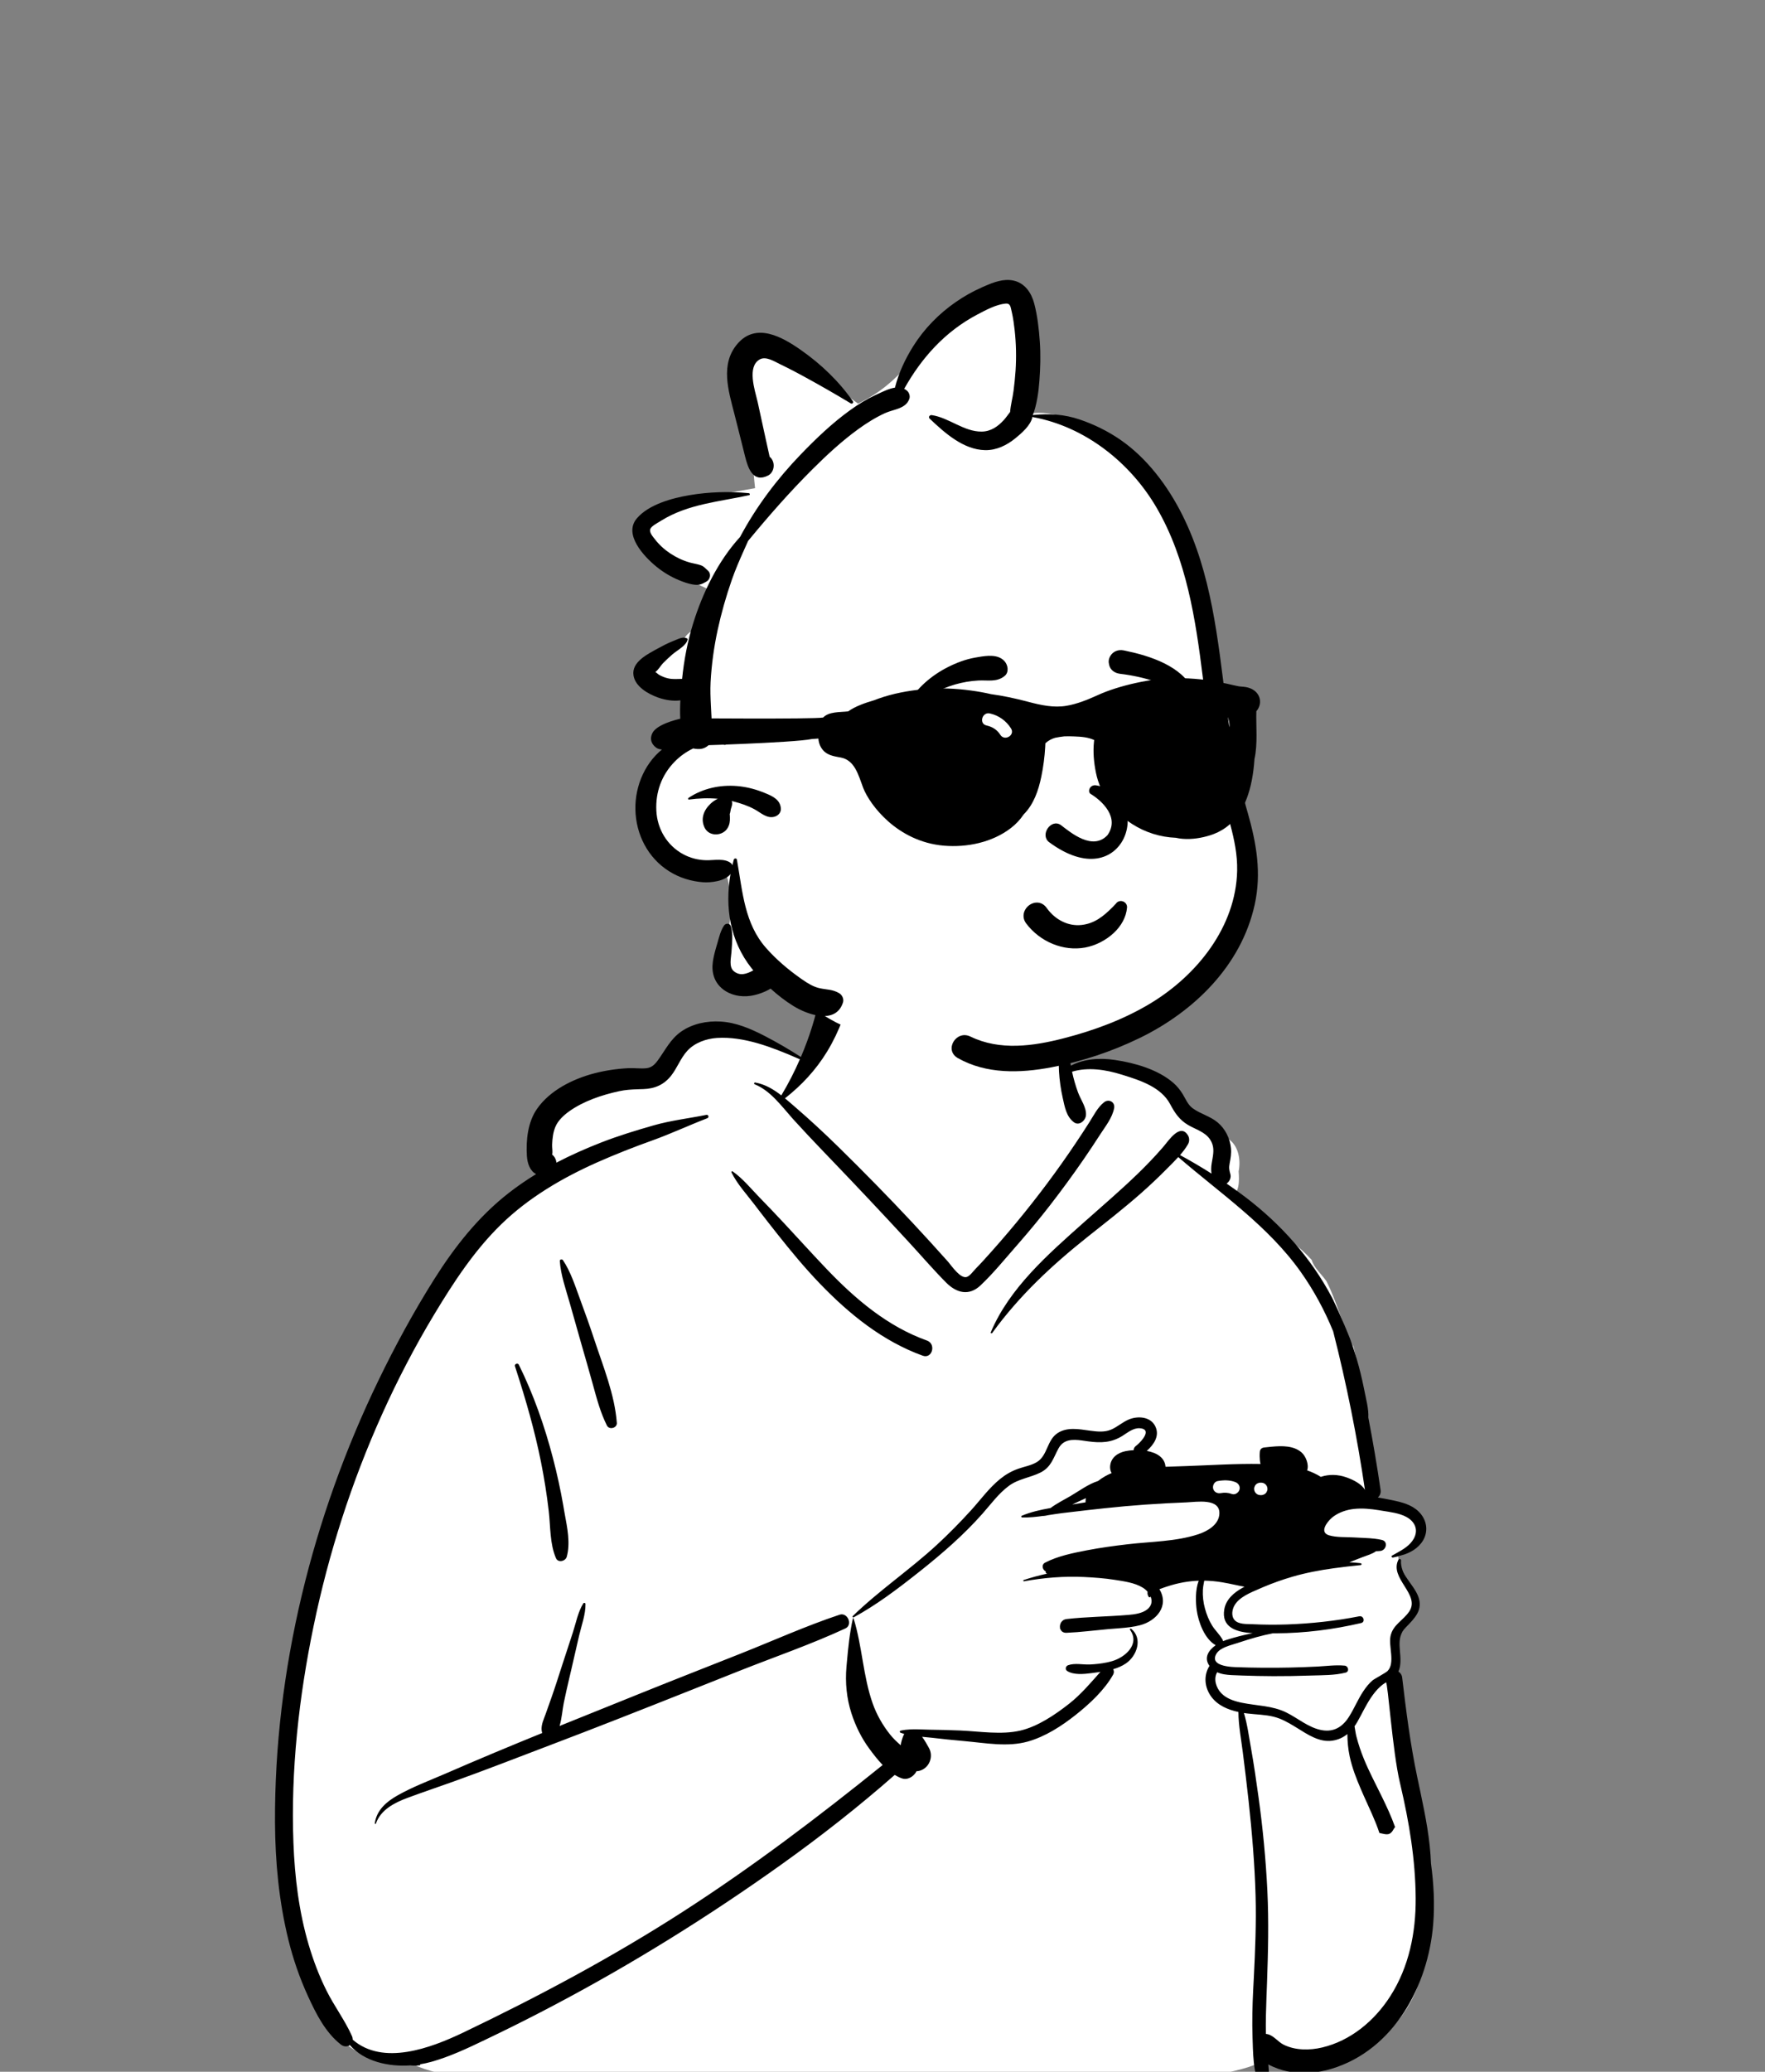
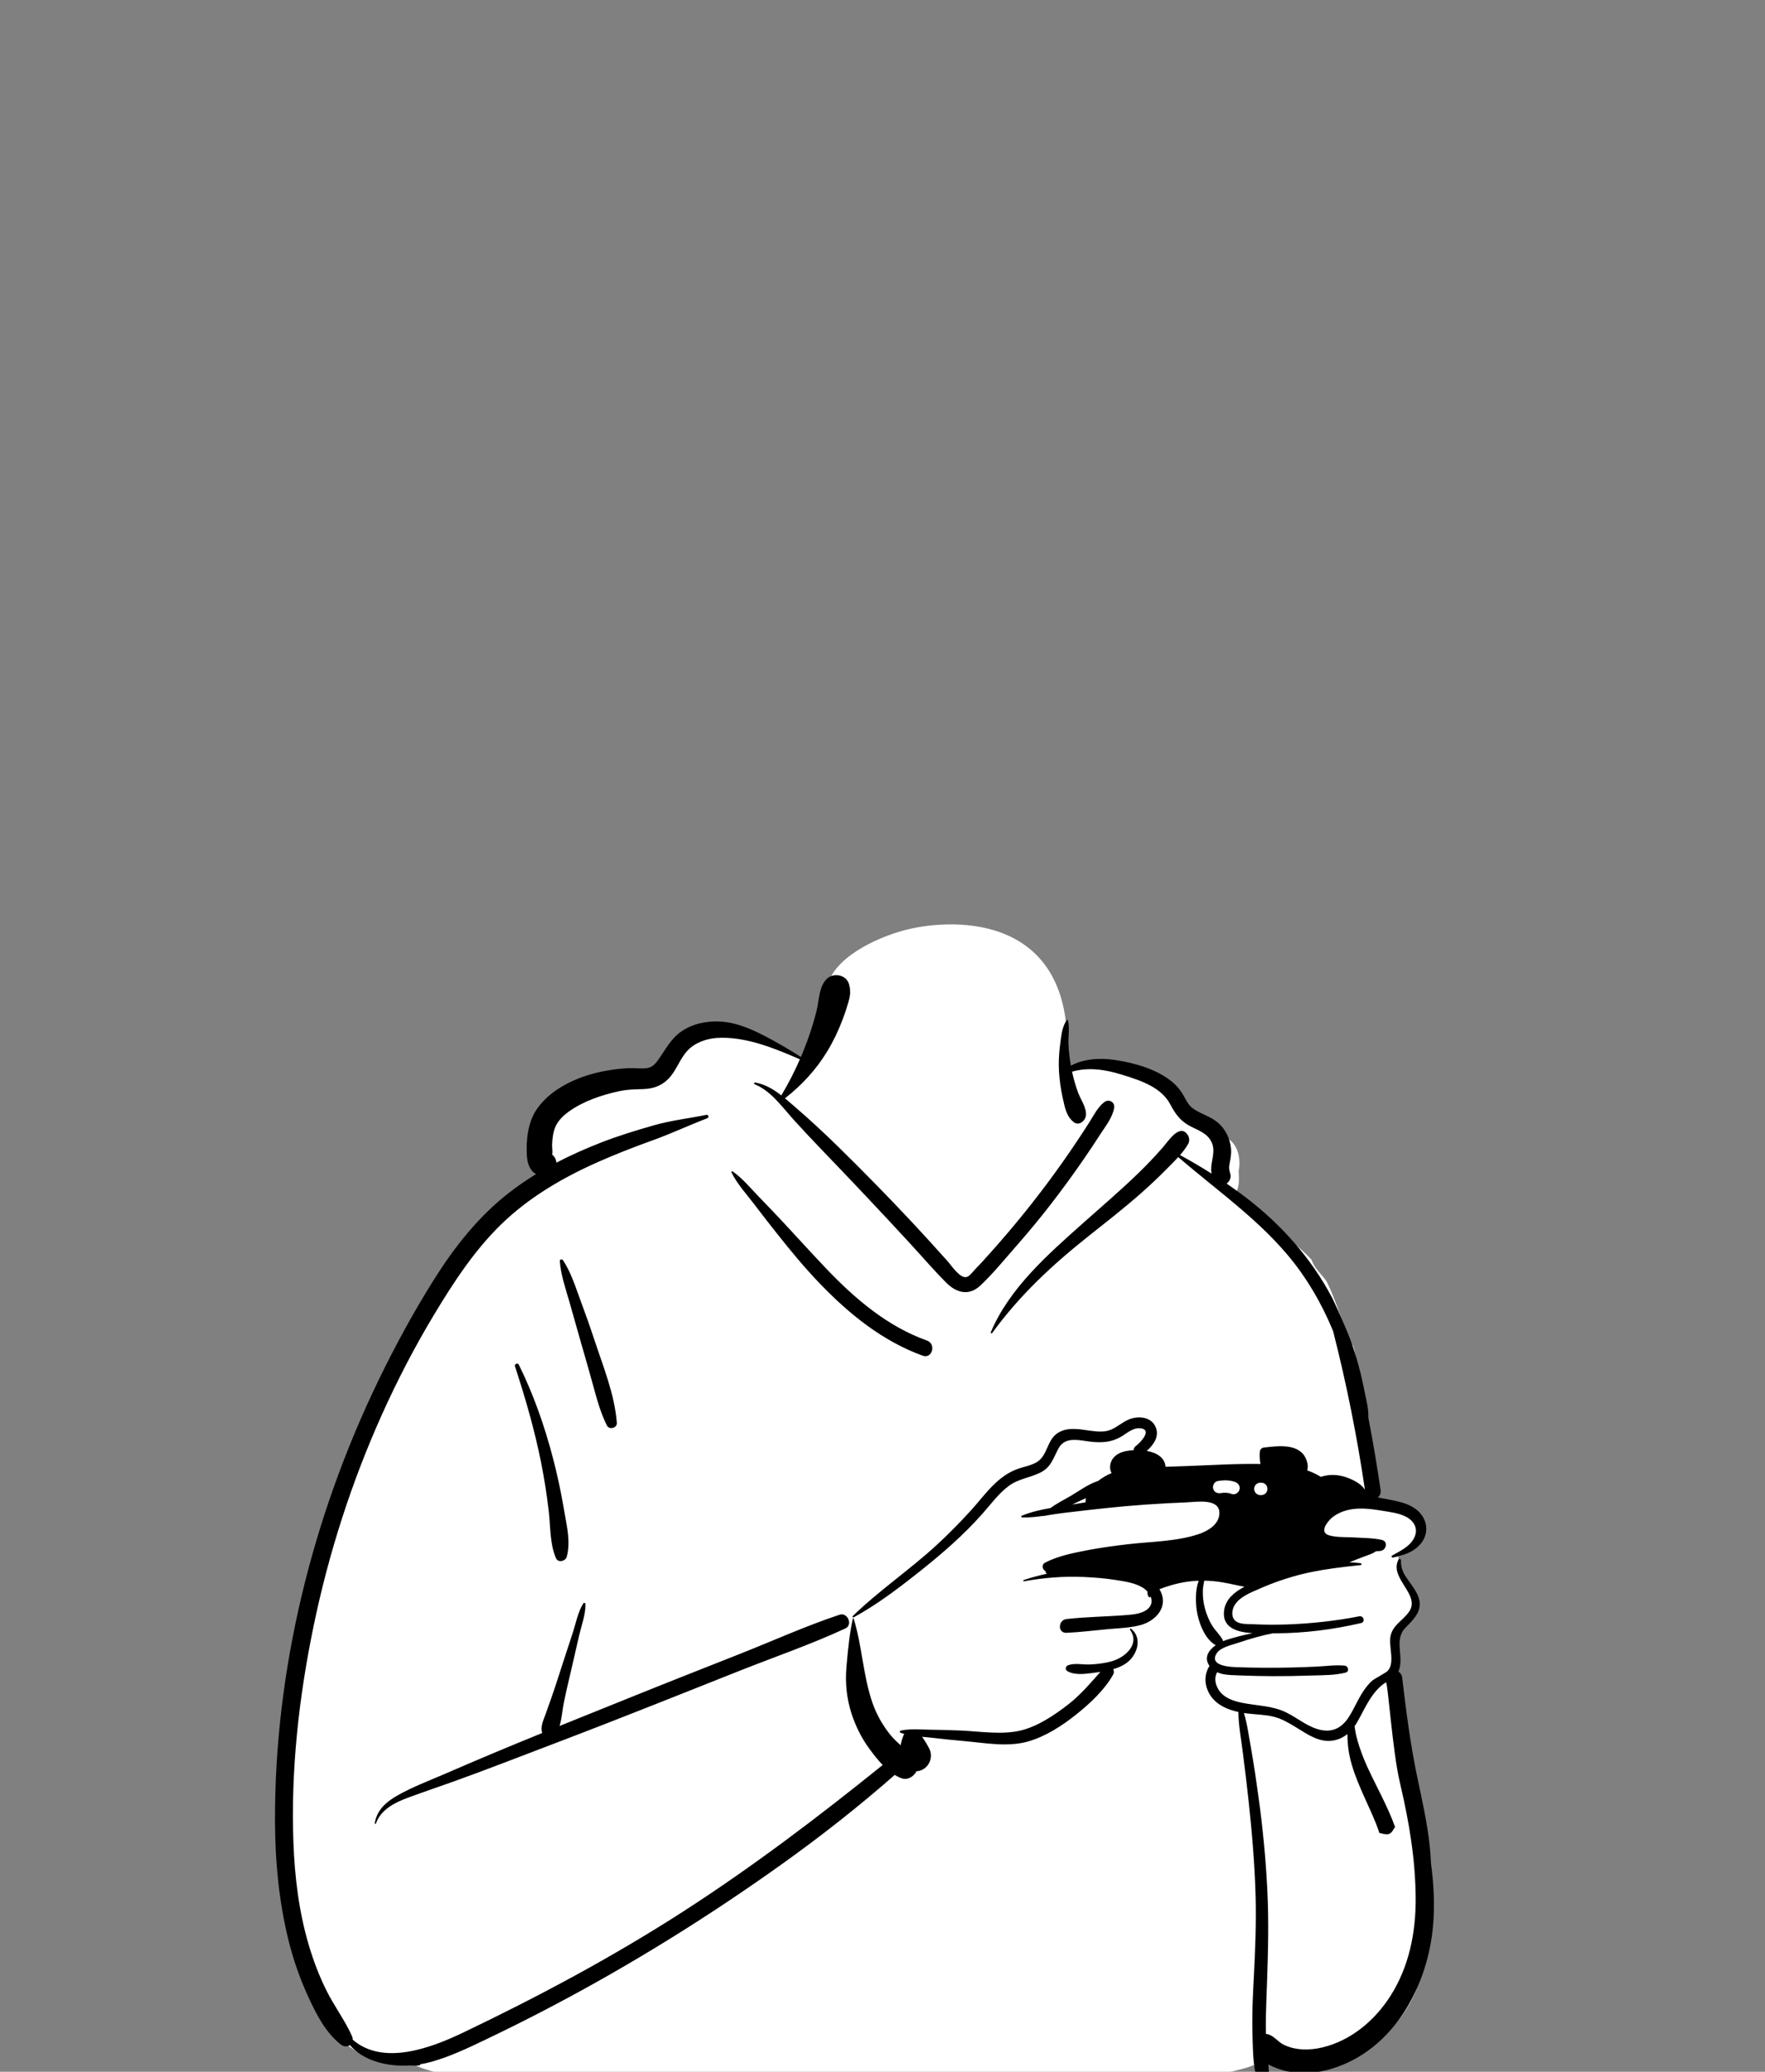
<svg xmlns="http://www.w3.org/2000/svg" width="104" height="122" viewBox="0 0 104 122" fill="none">
  <rect x="0" y="0" width="104" height="122" fill="#808080" stroke="none" />
-   <path fill-rule="evenodd" clip-rule="evenodd" d="M83.415 94.375C83.415 93.634 82.389 92.319 82.388 91.647C83.25 91.493 83.97 90.325 83.779 89.593C83.443 89.336 82.561 88.829 82.196 88.593C79.974 88.66 80.819 85.568 80.567 83.996C80.314 82.457 80.126 80.849 79.755 79.302C79.097 78.065 78.788 76.677 78.159 75.446C77.878 75.038 77.424 74.664 77.288 74.189C75.912 72.686 74.017 71.784 72.458 70.511C73.063 70.317 73.023 69.5 72.984 68.976C73.124 68.292 72.974 67.434 72.35 67.049C72.139 66.362 71.218 66.122 70.68 66.559C70.326 64.973 68.942 64.01 67.491 63.422C67.493 63.417 67.494 63.413 67.495 63.408C66.033 62.827 64.28 62.538 62.821 62.864C63.591 54.278 57.017 53.963 53.681 54.684C51.975 55.053 49.414 56.203 48.833 57.8C48.504 58.702 47.562 61.61 47.428 62.538C44.88 61.083 41.927 59.166 39.717 62.093C39.275 62.604 38.785 62.983 38.123 63.158C36.056 63.695 33.312 63.713 32.137 65.821C31.435 67.127 32.067 67.987 31.878 69.294C22.573 75.831 14.796 99.913 16.542 111.117C16.962 115.127 19.013 122.224 24.075 121.339C26.656 124.164 69.989 124.164 74.457 121.339C78.135 122.301 81.872 120.812 83.415 117.288C85.374 112.455 83.298 107.237 82.93 102.28C82.707 101.028 82.374 100.035 82.196 98.754C82.122 98.22 82.378 97.331 82.196 96.839C82.282 96.519 83.415 95.116 83.415 94.375Z" fill="white" />
+   <path fill-rule="evenodd" clip-rule="evenodd" d="M83.415 94.375C83.415 93.634 82.389 92.319 82.388 91.647C83.25 91.493 83.97 90.325 83.779 89.593C83.443 89.336 82.561 88.829 82.196 88.593C79.974 88.66 80.819 85.568 80.567 83.996C80.314 82.457 80.126 80.849 79.755 79.302C79.097 78.065 78.788 76.677 78.159 75.446C77.878 75.038 77.424 74.664 77.288 74.189C75.912 72.686 74.017 71.784 72.458 70.511C73.063 70.317 73.023 69.5 72.984 68.976C73.124 68.292 72.974 67.434 72.35 67.049C72.139 66.362 71.218 66.122 70.68 66.559C70.326 64.973 68.942 64.01 67.491 63.422C67.493 63.417 67.494 63.413 67.495 63.408C66.033 62.827 64.28 62.538 62.821 62.864C63.591 54.278 57.017 53.963 53.681 54.684C51.975 55.053 49.414 56.203 48.833 57.8C48.504 58.702 47.562 61.61 47.428 62.538C44.88 61.083 41.927 59.166 39.717 62.093C39.275 62.604 38.785 62.983 38.123 63.158C36.056 63.695 33.312 63.713 32.137 65.821C31.435 67.127 32.067 67.987 31.878 69.294C22.573 75.831 14.796 99.913 16.542 111.117C16.962 115.127 19.013 122.224 24.075 121.339C26.656 124.164 69.989 124.164 74.457 121.339C78.135 122.301 81.872 120.812 83.415 117.288C85.374 112.455 83.298 107.237 82.93 102.28C82.122 98.22 82.378 97.331 82.196 96.839C82.282 96.519 83.415 95.116 83.415 94.375Z" fill="white" />
  <path fill-rule="evenodd" clip-rule="evenodd" d="M62.932 60.089C63.034 60.528 62.941 61.022 62.958 61.472C62.974 61.902 63.025 62.329 63.1 62.753C63.885 62.34 64.814 62.286 65.709 62.419C66.867 62.592 68.208 62.973 69.115 63.747C69.339 63.938 69.525 64.164 69.68 64.414C69.867 64.713 69.986 65.052 70.282 65.266C70.74 65.598 71.307 65.727 71.747 66.095C72.195 66.47 72.474 67.03 72.532 67.609C72.564 67.917 72.513 68.205 72.455 68.505C72.402 68.776 72.428 68.886 72.499 69.147C72.555 69.351 72.448 69.583 72.275 69.695C72.647 69.951 73.015 70.215 73.376 70.489C75.479 72.087 77.258 74.078 78.492 76.42L78.521 76.478L78.556 76.548C78.856 77.166 79.643 78.972 79.74 79.378C79.81 79.59 79.878 79.803 79.941 80.017C80.107 80.584 80.248 81.159 80.364 81.738L80.396 81.896C80.49 82.383 80.653 82.959 80.627 83.478C80.9 84.893 81.142 86.315 81.349 87.743C81.376 87.93 81.301 88.082 81.186 88.182C81.462 88.227 81.736 88.281 82.008 88.336L82.166 88.37L82.245 88.387C82.81 88.514 83.368 88.7 83.738 89.175C84.137 89.689 84.145 90.35 83.745 90.867C83.404 91.307 82.907 91.515 82.388 91.647C82.285 91.673 82.182 91.697 82.078 91.718C82.009 91.732 81.963 91.637 82.029 91.601L82.139 91.54L82.289 91.457C82.681 91.242 83.087 90.998 83.303 90.609C83.597 90.08 83.365 89.591 82.86 89.323C82.438 89.098 81.915 89.04 81.447 88.963L81.253 88.931C80.763 88.853 80.263 88.802 79.768 88.858C79.335 88.908 78.896 89.055 78.546 89.32L78.514 89.346L78.48 89.374C78.174 89.639 77.733 90.237 78.311 90.409C78.753 90.54 79.292 90.507 79.757 90.533L79.817 90.536C80.206 90.563 80.613 90.563 81.006 90.61C81.147 90.626 81.287 90.649 81.423 90.681C81.814 90.773 81.679 91.294 81.335 91.33C81.251 91.34 81.165 91.344 81.079 91.346C80.853 91.515 80.542 91.592 80.276 91.698C80.021 91.798 79.766 91.898 79.509 91.996C79.73 92.006 79.952 92.025 80.172 92.052C80.244 92.06 80.245 92.156 80.172 92.164C79.641 92.218 79.11 92.276 78.581 92.35C77.762 92.464 76.948 92.616 76.152 92.848C75.571 93.018 74.997 93.22 74.439 93.457L74.271 93.529L74.201 93.56C73.696 93.779 73.042 94.035 72.751 94.518C72.599 94.77 72.532 95.159 72.747 95.4C72.976 95.66 73.456 95.63 73.777 95.643L73.802 95.644C74.482 95.677 75.162 95.681 75.842 95.658C77.267 95.607 78.694 95.452 80.094 95.178C80.352 95.127 80.463 95.515 80.203 95.575C78.552 95.959 76.883 96.17 75.189 96.18L75.003 96.18C74.343 96.306 73.696 96.494 73.055 96.707L72.926 96.749C72.547 96.878 71.9 97.005 71.676 97.381C71.528 97.631 71.58 97.803 71.727 97.919C71.985 98.123 72.534 98.162 72.802 98.172C73.873 98.212 74.945 98.219 76.017 98.196C76.552 98.184 77.088 98.165 77.624 98.138C78.147 98.11 78.707 98.033 79.228 98.083C79.453 98.105 79.528 98.434 79.284 98.496C78.641 98.659 77.919 98.645 77.254 98.666L77.178 98.668C76.464 98.694 75.749 98.705 75.035 98.703C74.422 98.701 73.809 98.688 73.197 98.666L72.655 98.644L72.559 98.64C72.271 98.624 71.976 98.591 71.721 98.472C71.484 98.868 71.661 99.398 71.966 99.711C72.256 100.01 72.674 100.156 73.075 100.248C73.113 100.256 73.15 100.264 73.188 100.272C74.069 100.451 74.966 100.436 75.79 100.84C76.483 101.181 77.117 101.749 77.894 101.884C78.588 102.005 79.092 101.699 79.462 101.133C79.482 101.102 79.502 101.07 79.521 101.039C79.812 100.57 80.022 100.054 80.329 99.594C80.485 99.36 80.662 99.134 80.878 98.951C80.975 98.868 81.654 98.507 81.761 98.399C82.218 97.93 81.813 96.944 81.932 96.356C82.071 95.671 82.672 95.431 83.033 94.9C83.719 93.891 81.838 92.946 82.401 91.842C82.408 91.829 82.417 91.819 82.429 91.812C82.478 91.785 82.557 91.819 82.553 91.883C82.49 92.706 83.274 93.272 83.557 93.984C83.879 94.795 83.365 95.286 82.839 95.827C82.165 96.522 82.639 97.301 82.489 98.138C82.47 98.248 82.438 98.344 82.397 98.431C82.513 98.502 82.601 98.621 82.621 98.786C82.852 100.746 83.1 102.7 83.506 104.632L83.593 105.043L83.709 105.591C83.998 106.961 84.268 108.337 84.319 109.738C84.48 110.92 84.544 112.112 84.449 113.302C84.159 116.924 82.135 120.714 78.457 121.825C77.606 122.083 76.703 122.15 75.83 121.969C75.531 121.908 75.112 121.772 74.735 121.567C74.757 121.809 74.775 122.05 74.783 122.291C74.907 122.429 74.963 122.638 74.892 122.816C74.592 122.717 74.32 122.561 74.074 122.347L74.034 122.311C73.888 121.77 73.846 121.178 73.824 120.608L73.819 120.446C73.813 120.289 73.81 120.134 73.804 119.983C73.773 119.042 73.795 118.1 73.843 117.16L73.879 116.468C73.961 114.855 74.027 113.245 73.983 111.627C73.931 109.766 73.772 107.912 73.573 106.06C73.469 105.105 73.352 104.151 73.232 103.198C73.136 102.43 72.975 101.604 72.972 100.813C72.356 100.681 71.751 100.428 71.372 99.911C70.97 99.362 70.91 98.661 71.267 98.098C70.922 97.626 71.205 97.181 71.632 96.88C70.976 96.513 70.611 95.511 70.514 94.814C70.448 94.336 70.427 93.621 70.631 93.083C70.338 93.093 70.045 93.124 69.752 93.174C69.413 93.234 69.081 93.32 68.753 93.429L68.587 93.484C68.504 93.512 68.409 93.545 68.316 93.583C68.908 94.563 68.147 95.452 67.171 95.705C66.986 95.754 66.796 95.788 66.605 95.815C66.174 95.875 65.733 95.893 65.305 95.933C64.487 96.007 63.664 96.115 62.843 96.15C62.663 96.158 62.546 96.074 62.491 95.956C62.49 95.954 62.489 95.954 62.489 95.952C62.469 95.921 62.456 95.888 62.452 95.853C62.455 95.856 62.458 95.857 62.461 95.859C62.422 95.639 62.554 95.372 62.843 95.34C64.028 95.206 65.231 95.2 66.42 95.102L66.496 95.096C66.869 95.063 67.309 95.004 67.604 94.768C67.879 94.548 67.904 94.262 67.794 94.004C67.792 94.01 67.79 94.017 67.789 94.024C67.781 94.075 67.711 94.073 67.688 94.037C67.619 93.933 67.602 93.831 67.619 93.732C67.537 93.636 67.437 93.552 67.329 93.487C66.85 93.196 66.22 93.116 65.675 93.03C65.079 92.936 64.479 92.893 63.877 92.864C62.694 92.808 61.506 92.905 60.342 93.117C60.293 93.125 60.273 93.058 60.321 93.042C60.775 92.892 61.239 92.766 61.709 92.666C61.698 92.664 61.687 92.662 61.676 92.659C61.635 92.649 61.605 92.599 61.619 92.558C61.621 92.552 61.623 92.546 61.626 92.54C61.427 92.449 61.343 92.141 61.585 92.016C62.338 91.627 63.223 91.451 64.05 91.291C64.843 91.138 65.645 91.031 66.448 90.936C67.806 90.776 69.286 90.78 70.593 90.351L70.646 90.333C71.178 90.15 71.813 89.778 71.85 89.15C71.905 88.2 70.495 88.447 69.907 88.47C68.298 88.531 66.692 88.643 65.091 88.815C64.764 88.85 64.437 88.886 64.11 88.923C63.609 88.978 63.108 89.037 62.608 89.099C62.328 89.134 62.043 89.18 61.755 89.224C61.666 89.246 61.578 89.261 61.49 89.27C61.483 89.27 61.478 89.269 61.473 89.266C61.055 89.325 60.635 89.369 60.227 89.357C60.18 89.356 60.151 89.282 60.2 89.26C60.727 89.037 61.314 88.905 61.903 88.802C62.267 88.53 62.707 88.312 63.069 88.101C63.565 87.812 64.134 87.386 64.697 87.213C64.95 87.013 65.238 86.853 65.502 86.744C65.427 86.626 65.399 86.462 65.413 86.323C65.463 85.828 65.859 85.551 66.317 85.454C66.459 85.425 66.623 85.403 66.798 85.395C66.801 85.302 66.843 85.212 66.934 85.144L66.961 85.123L66.98 85.108C67.288 84.858 67.898 84.156 67.163 84.104C66.773 84.077 66.444 84.363 66.133 84.556C65.489 84.958 64.865 84.978 64.129 84.878L63.798 84.831L63.743 84.823C63.211 84.753 62.671 84.744 62.374 85.287C62.056 85.867 61.944 86.397 61.301 86.716C60.687 87.021 60.005 87.082 59.441 87.501C58.837 87.95 58.383 88.58 57.888 89.139C56.798 90.37 55.55 91.457 54.265 92.479L54.036 92.66C52.852 93.596 51.63 94.517 50.305 95.238C50.296 95.243 50.287 95.245 50.279 95.245C50.243 95.241 50.216 95.195 50.248 95.164C51.797 93.659 53.608 92.439 55.198 90.975C55.903 90.326 56.574 89.642 57.219 88.934C57.783 88.312 58.283 87.613 58.94 87.084C59.26 86.826 59.605 86.629 59.991 86.492C60.352 86.363 60.757 86.299 61.089 86.101C61.74 85.714 61.677 84.799 62.328 84.383C62.886 84.026 63.566 84.156 64.184 84.241L64.258 84.251C64.659 84.304 65.074 84.349 65.457 84.19C65.836 84.034 66.141 83.741 66.522 83.585C67.054 83.366 67.808 83.418 68.081 84.004C68.342 84.562 67.986 85.068 67.571 85.439C68.137 85.541 68.634 85.815 68.677 86.374C69.092 86.36 69.507 86.345 69.922 86.331C71.37 86.28 72.825 86.183 74.273 86.209C74.24 86.061 74.225 85.909 74.223 85.755C74.222 85.669 74.226 85.582 74.233 85.495C74.243 85.344 74.342 85.254 74.489 85.238L74.816 85.203L74.925 85.192C75.538 85.134 76.224 85.122 76.691 85.528C76.942 85.746 77.144 86.25 77.021 86.586C77.307 86.684 77.579 86.81 77.827 86.968C78.318 86.803 78.835 86.822 79.329 86.994L79.388 87.015C79.739 87.144 80.237 87.388 80.428 87.737C79.965 84.594 79.34 81.478 78.555 78.399C78.054 77.17 77.42 75.995 76.652 74.91C74.718 72.177 71.931 70.298 69.428 68.137C69.207 68.38 68.969 68.612 68.747 68.835L68.653 68.929C68.199 69.388 67.727 69.828 67.244 70.255C66.234 71.148 65.171 71.972 64.116 72.81C61.989 74.498 60.066 76.29 58.465 78.494C58.437 78.534 58.357 78.511 58.379 78.458C59.477 75.848 61.752 73.864 63.819 72.023C64.906 71.055 66.018 70.11 67.063 69.096C67.55 68.623 68.022 68.134 68.467 67.622L68.578 67.493C68.869 67.152 69.551 66.112 70.001 66.862C70.096 67.02 70.092 67.221 70.001 67.378C69.874 67.601 69.711 67.814 69.533 68.019C70.165 68.363 70.784 68.726 71.389 69.11C71.354 68.925 71.363 68.72 71.395 68.516L71.406 68.451L71.45 68.197C71.513 67.822 71.545 67.475 71.308 67.109C71.011 66.653 70.452 66.51 70.006 66.246C69.492 65.942 69.224 65.536 68.949 65.019C68.422 64.031 67.232 63.634 66.21 63.316L66.081 63.276C65.136 62.983 64.114 62.827 63.169 63.108C63.258 63.521 63.374 63.928 63.519 64.324C63.673 64.746 64.025 65.215 63.989 65.671C63.964 65.986 63.586 66.323 63.272 66.082C62.828 65.741 62.739 65.185 62.62 64.656C62.505 64.144 62.431 63.62 62.4 63.097C62.37 62.592 62.394 62.088 62.456 61.587L62.503 61.218L62.515 61.133C62.567 60.761 62.644 60.37 62.853 60.079C62.873 60.051 62.923 60.05 62.932 60.089ZM50.039 57.997C50.046 58.027 50.05 58.056 50.055 58.086C50.085 58.211 50.097 58.332 50.093 58.453C50.095 58.496 50.092 58.54 50.083 58.584C50.067 58.726 50.033 58.873 49.986 59.032C49.888 59.373 49.774 59.709 49.648 60.041C49.398 60.696 49.103 61.321 48.738 61.92C48.079 63.002 47.242 63.9 46.254 64.677C46.442 64.832 46.625 64.993 46.809 65.151C47.696 65.914 48.559 66.713 49.395 67.532C50.88 68.988 52.335 70.471 53.756 71.989C54.456 72.737 55.144 73.496 55.828 74.26L55.851 74.285L55.875 74.314C56.118 74.608 56.603 75.309 56.966 75.196C57.149 75.139 57.341 74.866 57.466 74.736L57.696 74.496C57.772 74.416 57.848 74.336 57.922 74.254C59.259 72.789 60.523 71.269 61.71 69.679C62.29 68.903 62.85 68.113 63.389 67.309C63.667 66.896 63.939 66.479 64.206 66.058C64.464 65.652 64.672 65.215 65.053 64.911C65.332 64.688 65.718 64.893 65.648 65.258C65.537 65.833 65.139 66.319 64.826 66.805C64.511 67.294 64.189 67.777 63.86 68.256C63.226 69.177 62.565 70.079 61.88 70.963C61.29 71.724 60.675 72.466 60.043 73.192L59.87 73.39C59.19 74.165 58.523 74.988 57.772 75.696C57.099 76.329 56.365 76.145 55.752 75.529C54.977 74.75 54.258 73.908 53.512 73.102C52.022 71.489 50.516 69.888 48.995 68.305L48.495 67.784C47.912 67.175 47.331 66.562 46.766 65.939L46.693 65.857C46.048 65.132 45.392 64.222 44.475 63.853C44.409 63.827 44.433 63.733 44.505 63.746C45.092 63.854 45.582 64.15 46.038 64.504C46.447 63.825 46.813 63.11 47.132 62.379L46.927 62.29C45.464 61.657 43.815 61.02 42.244 61.122C41.611 61.163 40.935 61.403 40.498 61.879C40.102 62.309 39.904 62.89 39.541 63.349C39.125 63.874 38.582 64.111 37.916 64.132L37.592 64.142C37.22 64.154 36.863 64.174 36.485 64.256C35.461 64.478 34.382 64.838 33.523 65.453C33.212 65.676 32.89 65.983 32.74 66.321C32.59 66.656 32.547 67.048 32.533 67.409C32.526 67.586 32.579 67.818 32.535 67.987C32.54 67.968 32.542 67.978 32.543 67.998C32.68 68.106 32.773 68.286 32.783 68.466C33.639 68.019 34.525 67.628 35.428 67.276C36.434 66.883 37.471 66.569 38.508 66.271C39.523 65.98 40.585 65.859 41.62 65.651C41.751 65.625 41.797 65.803 41.674 65.85C40.587 66.268 39.535 66.763 38.438 67.156C37.342 67.549 36.255 67.975 35.19 68.447C33.133 69.362 31.146 70.525 29.526 72.103C27.943 73.644 26.722 75.517 25.587 77.399C24.444 79.295 23.423 81.26 22.514 83.278C20.714 87.272 19.365 91.47 18.477 95.758C17.612 99.931 17.129 104.254 17.29 108.519C17.366 110.545 17.614 112.572 18.189 114.521C18.464 115.452 18.808 116.361 19.243 117.229C19.701 118.145 20.319 118.96 20.737 119.891C20.772 119.968 20.785 120.041 20.783 120.11C22.568 121.657 25.362 120.614 27.294 119.691C31.74 117.564 36.103 115.237 40.25 112.566C44.344 109.93 48.222 106.989 52.01 103.935C51.717 103.633 51.459 103.294 51.232 102.987C50.763 102.354 50.41 101.636 50.168 100.886C49.884 100.009 49.796 99.07 49.877 98.153L49.9 97.894C49.977 97.028 50.066 96.15 50.256 95.304C50.258 95.293 50.266 95.289 50.275 95.289C50.284 95.289 50.293 95.294 50.297 95.304C50.809 96.943 50.85 98.704 51.425 100.321C51.656 100.972 52.015 101.6 52.446 102.139C52.632 102.373 52.849 102.575 53.072 102.773C53.087 102.672 53.107 102.572 53.137 102.474L53.161 102.397C53.191 102.303 53.227 102.198 53.279 102.105C53.206 102.084 53.136 102.061 53.066 102.036C53.011 102.016 52.999 101.927 53.066 101.912C53.249 101.87 53.436 101.849 53.628 101.84C53.658 101.835 53.687 101.834 53.716 101.836C54.074 101.825 54.439 101.851 54.784 101.856C55.382 101.865 55.978 101.876 56.575 101.903C57.717 101.952 59.007 102.171 60.131 101.906C61.153 101.664 62.16 100.982 62.979 100.341C63.695 99.781 64.247 99.115 64.841 98.451C64.799 98.458 64.756 98.464 64.714 98.47L64.331 98.522C63.847 98.587 63.273 98.638 62.89 98.405C62.743 98.317 62.785 98.115 62.934 98.06C63.326 97.916 63.812 98.035 64.23 98.015C64.558 97.999 64.889 97.965 65.212 97.897C65.318 97.875 65.424 97.849 65.528 97.819C66.293 97.599 67.192 96.822 66.585 95.974C66.562 95.942 66.587 95.912 66.618 95.907C66.632 95.904 66.647 95.907 66.659 95.917C67.351 96.49 66.991 97.518 66.336 97.958C66.111 98.11 65.857 98.217 65.593 98.294C65.643 98.387 65.653 98.501 65.592 98.609C65.079 99.523 64.212 100.326 63.399 100.972C62.564 101.635 61.601 102.26 60.565 102.553C59.37 102.89 58.056 102.637 56.843 102.529C56.185 102.472 55.53 102.403 54.874 102.327C54.698 102.307 54.516 102.291 54.331 102.274C54.505 102.503 54.643 102.767 54.733 102.925C55.028 103.44 54.756 104.117 54.185 104.275C54.126 104.292 54.064 104.301 54.004 104.302C53.85 104.611 53.484 104.838 53.145 104.722C52.998 104.672 52.856 104.603 52.719 104.52C50.589 106.392 48.346 108.149 46.039 109.796C41.761 112.849 37.277 115.638 32.627 118.09C31.58 118.642 30.524 119.179 29.46 119.696L28.544 120.138C27.53 120.626 26.493 121.111 25.416 121.414C25.206 121.473 24.986 121.521 24.761 121.558C24.758 121.578 24.757 121.597 24.759 121.615C24.556 121.642 24.379 121.647 24.229 121.628L24.194 121.623C22.874 121.715 21.462 121.393 20.613 120.429C20.472 120.528 20.265 120.539 20.083 120.396C19.168 119.677 18.622 118.583 18.143 117.538C17.657 116.478 17.276 115.373 16.996 114.242C16.438 111.982 16.216 109.65 16.204 107.325C16.162 98.367 18.405 89.329 22.3 81.286C23.288 79.246 24.377 77.245 25.586 75.327C26.792 73.415 28.192 71.638 29.985 70.243C30.501 69.842 31.037 69.475 31.59 69.138C31.219 68.953 31.072 68.485 31.046 68.069C30.988 67.145 31.098 66.081 31.639 65.302C32.397 64.208 33.755 63.534 35.014 63.206C35.671 63.035 36.351 62.935 37.029 62.901C37.378 62.884 37.742 62.941 38.087 62.904C38.392 62.87 38.58 62.689 38.755 62.45C39.204 61.837 39.496 61.194 40.14 60.744C40.801 60.283 41.657 60.107 42.453 60.155C43.38 60.211 44.226 60.576 45.042 60.996C45.779 61.375 46.495 61.795 47.192 62.242C47.319 61.943 47.44 61.641 47.552 61.338C47.769 60.751 47.958 60.145 48.111 59.538C48.267 58.922 48.244 58.109 48.713 57.647C49.121 57.244 49.907 57.402 50.039 57.997ZM81.668 99.07L81.664 99.07C80.715 99.633 80.261 101.039 79.814 101.654C79.851 101.86 79.876 102.07 79.927 102.265C80.042 102.713 80.193 103.157 80.368 103.584C80.676 104.337 81.061 105.055 81.417 105.786C81.704 106.374 81.985 106.972 82.203 107.591C82.179 107.615 82.158 107.643 82.139 107.678C81.902 108.122 81.717 108.034 81.279 107.937L81.279 107.937C81.029 107.171 80.668 106.452 80.344 105.717L80.266 105.538L80.188 105.359C79.917 104.73 79.67 104.095 79.526 103.421C79.434 102.992 79.397 102.55 79.391 102.112C79.154 102.307 78.87 102.447 78.511 102.501C77.743 102.617 77.047 102.136 76.422 101.75L76.281 101.664C75.889 101.425 75.501 101.205 75.049 101.092C74.536 100.964 74.006 100.964 73.486 100.899C73.423 100.891 73.36 100.883 73.297 100.873C73.5 101.546 73.594 102.277 73.715 102.951C73.884 103.896 74.021 104.849 74.153 105.8C74.409 107.643 74.588 109.5 74.678 111.358C74.766 113.157 74.722 114.95 74.657 116.749L74.624 117.626C74.598 118.34 74.577 119.055 74.59 119.769C74.624 119.772 74.659 119.778 74.694 119.786C75.055 119.87 75.301 120.238 75.631 120.402C76.326 120.748 77.167 120.744 77.907 120.569C79.592 120.17 80.993 118.994 81.915 117.557C83.023 115.833 83.43 113.804 83.417 111.775C83.401 109.491 83.032 107.307 82.517 105.102L82.484 104.961C82.051 103.124 81.779 99.087 81.668 99.07ZM34.498 94.461C34.507 95.075 34.257 95.733 34.12 96.329C33.972 96.973 33.825 97.616 33.676 98.259L33.541 98.835C33.429 99.315 33.319 99.795 33.22 100.278C33.139 100.675 33.105 101.198 32.972 101.636C34.556 100.995 36.143 100.36 37.727 99.721C39.679 98.934 41.64 98.168 43.596 97.393C45.546 96.622 47.484 95.745 49.472 95.085C49.946 94.928 50.266 95.683 49.813 95.893C47.793 96.83 45.656 97.564 43.587 98.384L40.594 99.573C37.851 100.662 35.105 101.746 32.346 102.792C30.466 103.505 28.594 104.238 26.703 104.915C25.801 105.238 24.891 105.543 23.994 105.877C23.242 106.157 22.429 106.573 22.151 107.381C22.136 107.423 22.079 107.405 22.085 107.362C22.198 106.58 22.778 106.091 23.433 105.721C24.301 105.229 25.256 104.871 26.172 104.476L26.297 104.422C28.17 103.605 30.057 102.821 31.951 102.05C31.932 102.004 31.921 101.955 31.92 101.904L31.914 101.905C31.88 101.555 32.041 101.243 32.156 100.917L32.487 99.983C32.708 99.36 32.906 98.73 33.109 98.103C33.323 97.446 33.538 96.791 33.753 96.135C33.935 95.579 34.057 94.917 34.368 94.421C34.406 94.361 34.51 94.395 34.498 94.461ZM70.961 93.08L70.937 93.199C70.909 93.338 70.884 93.479 70.877 93.62C70.859 93.989 70.901 94.358 70.999 94.714C71.095 95.067 71.23 95.408 71.421 95.72C71.602 96.014 71.865 96.245 72.033 96.546C72.05 96.578 72.061 96.61 72.066 96.641C72.13 96.615 72.193 96.591 72.254 96.572C72.765 96.41 73.287 96.274 73.816 96.172L73.732 96.167L73.678 96.162C72.794 96.088 71.96 95.798 72.14 94.766C72.242 94.182 72.7 93.79 73.191 93.513L73.252 93.479C73.279 93.464 73.306 93.45 73.333 93.437C72.889 93.362 72.566 93.269 72.022 93.178C71.668 93.118 71.314 93.085 70.961 93.08ZM30.57 80.36C31.439 82.117 32.093 83.986 32.587 85.881C32.825 86.796 33.027 87.721 33.19 88.653L33.243 88.964L33.273 89.133C33.425 89.963 33.618 90.863 33.395 91.673C33.322 91.938 32.883 92.043 32.76 91.757C32.389 90.892 32.441 89.898 32.333 88.973C32.22 88.002 32.066 87.036 31.874 86.078C31.505 84.237 30.986 82.438 30.408 80.654L30.344 80.455C30.295 80.323 30.509 80.236 30.57 80.36ZM63.985 88.221C63.726 88.343 63.467 88.455 63.238 88.566C63.221 88.576 63.203 88.584 63.184 88.593C63.443 88.549 63.703 88.508 63.963 88.469C63.961 88.385 63.969 88.302 63.985 88.221ZM74.123 87.341C74.084 87.354 74.05 87.374 74.02 87.402L74.005 87.417C73.969 87.45 73.944 87.489 73.93 87.534C73.907 87.578 73.896 87.625 73.898 87.676L73.911 87.773C73.928 87.835 73.96 87.889 74.005 87.935L74.079 87.992C74.129 88.021 74.183 88.037 74.24 88.041L74.264 88.042L74.338 88.042C74.381 88.041 74.421 88.03 74.458 88.01C74.497 87.998 74.531 87.978 74.561 87.949L74.576 87.935C74.612 87.901 74.637 87.862 74.651 87.817C74.671 87.779 74.682 87.74 74.683 87.697L74.683 87.676L74.67 87.578C74.655 87.524 74.629 87.476 74.592 87.434L74.576 87.417L74.502 87.359C74.452 87.33 74.398 87.314 74.341 87.31L74.317 87.309H74.264C74.214 87.308 74.167 87.318 74.123 87.341ZM71.741 87.217C71.546 87.253 71.436 87.489 71.485 87.668C71.54 87.866 71.728 87.954 71.917 87.927L71.936 87.924C72.157 87.883 72.374 87.898 72.585 87.976C72.77 88.045 72.986 87.9 73.035 87.72C73.091 87.516 72.966 87.338 72.779 87.27C72.445 87.146 72.087 87.153 71.741 87.217ZM33.17 74.207C33.613 74.856 33.89 75.72 34.163 76.462L34.19 76.536C34.48 77.316 34.76 78.102 35.021 78.892C35.541 80.469 36.22 82.12 36.346 83.787C36.369 84.094 35.898 84.218 35.762 83.945C35.37 83.161 35.159 82.344 34.927 81.504C34.706 80.703 34.476 79.904 34.245 79.106C34.015 78.308 33.792 77.507 33.565 76.708C33.344 75.93 33.037 75.066 32.986 74.257C32.98 74.152 33.119 74.132 33.17 74.207ZM43.168 68.979C43.76 69.389 44.244 69.99 44.744 70.504C45.252 71.025 45.753 71.55 46.249 72.083C47.078 72.972 47.892 73.876 48.733 74.754C50.409 76.505 52.305 78.116 54.617 78.939C55.177 79.138 54.932 80.036 54.371 79.833C52.005 78.975 50.046 77.389 48.317 75.594C47.422 74.665 46.6 73.671 45.8 72.661C45.425 72.188 45.053 71.713 44.686 71.234L44.467 70.946C44.005 70.337 43.441 69.731 43.104 69.043C43.085 69.005 43.126 68.95 43.168 68.979Z" fill="black" />
-   <path fill-rule="evenodd" clip-rule="evenodd" d="M73.86 50.075C72.314 43.06 72.012 35.356 67.93 29.232C66.146 26.734 63.279 23.478 59.931 24.504C60.069 23.025 60.199 21.546 60.319 20.065C60.389 19.219 60.705 18.09 59.989 17.439C58.806 16.484 56.848 17.946 55.934 18.763C53.954 20.66 53.172 22.502 50.563 23.769C49.517 23.024 48.498 22.242 47.437 21.516C46.355 20.777 44.808 19.577 43.686 20.941C42.735 22.098 43.343 23.921 43.72 25.193C43.913 25.844 44.104 26.554 44.372 27.224C44.395 27.732 44.434 28.24 44.492 28.747C42.56 29.09 40.571 29.38 38.725 30.055C37.718 30.601 37.806 31.84 38.521 32.581C39.59 33.617 40.942 34.427 42.419 34.97C42.151 35.898 41.508 36.686 40.7 37.2C40.429 37.372 40.277 37.624 40.222 37.893C39.807 38.099 39.364 38.248 38.895 38.344C38.318 38.464 37.984 39.146 38.133 39.688C38.552 41.006 40.031 40.253 40.992 40.16C41.021 41.08 41.036 42.039 41.454 42.892C39.221 43.478 37.286 45.615 37.803 48.023C38.272 50.325 40.756 51.029 42.722 51.552C42.871 51.64 42.87 51.726 42.918 51.943C43.242 53.436 42.969 55.078 42.458 56.494C42.318 56.88 42.523 57.364 42.833 57.595C44.434 58.615 44.965 55.509 46.79 57.486C46.654 57.466 46.315 57.296 46.333 57.542C48.701 61.7 55.693 61.955 59.977 62.057C60.492 62.307 61.084 62.166 61.672 62.006C62.233 61.975 62.793 61.933 63.352 61.876C64.373 61.692 66.168 61.91 66.232 60.472C68.869 59.432 71.135 57.635 72.681 55.254C73.827 53.673 74.28 52.001 73.86 50.075Z" fill="white" />
-   <path fill-rule="evenodd" clip-rule="evenodd" d="M57.873 16.914L58.027 16.847C58.558 16.617 59.137 16.396 59.718 16.522C60.387 16.667 60.774 17.242 60.939 17.87C61.131 18.596 61.217 19.368 61.269 20.116C61.324 20.889 61.303 21.662 61.244 22.434C61.196 23.08 61.095 23.829 60.855 24.455C60.865 24.446 60.877 24.439 60.892 24.438C61.838 24.341 62.71 24.397 63.614 24.702C64.456 24.986 65.272 25.385 66.004 25.888C67.587 26.976 68.811 28.618 69.664 30.318C71.397 33.772 71.762 37.679 72.248 41.456L72.263 41.571C72.524 43.59 72.871 45.58 73.428 47.539L73.524 47.873C74.035 49.665 74.34 51.409 73.932 53.265C73.144 56.853 70.367 59.561 67.153 61.125C65.513 61.923 63.738 62.512 61.945 62.852C60.106 63.2 58.116 63.258 56.439 62.307C55.608 61.835 56.34 60.63 57.18 61.039C58.913 61.883 60.878 61.605 62.678 61.141C64.468 60.679 66.224 60.033 67.81 59.073C70.532 57.425 72.822 54.581 72.897 51.278C72.939 49.42 72.145 47.645 71.763 45.851C71.425 44.27 71.216 42.665 71.018 41.061L70.872 39.87C70.447 36.452 69.914 32.934 68.16 29.914C66.612 27.248 63.944 25.128 60.875 24.564C60.856 24.561 60.844 24.552 60.837 24.541C60.743 25.047 60.186 25.518 59.829 25.809C59.324 26.222 58.712 26.521 58.046 26.508C56.762 26.482 55.659 25.486 54.779 24.652C54.68 24.558 54.787 24.427 54.9 24.444C55.922 24.597 56.797 25.427 57.844 25.415C58.383 25.409 58.796 25.119 59.148 24.735C59.279 24.591 59.395 24.418 59.52 24.258C59.551 23.839 59.669 23.428 59.722 23.011C59.772 22.622 59.814 22.227 59.84 21.834C59.891 21.034 59.875 20.228 59.786 19.43C59.748 19.088 59.7 18.743 59.625 18.406L59.59 18.254C59.544 18.045 59.514 17.855 59.261 17.877C58.701 17.924 58.074 18.266 57.583 18.524C55.682 19.526 54.3 21.075 53.279 22.895C53.343 22.927 53.405 22.969 53.462 23.024C53.577 23.134 53.636 23.329 53.583 23.483C53.38 24.079 52.655 24.096 52.146 24.329C51.591 24.584 51.069 24.91 50.575 25.268C49.603 25.972 48.71 26.799 47.861 27.645C46.524 28.978 45.282 30.396 44.082 31.851L43.827 32.421C43.572 32.991 43.323 33.563 43.117 34.157C42.781 35.123 42.5 36.11 42.284 37.11C42.067 38.116 41.925 39.145 41.871 40.173C41.823 41.09 41.945 42.006 41.94 42.918C42.021 43.071 42.05 43.243 42.012 43.418C42.269 43.49 42.517 43.601 42.751 43.754C42.807 43.791 42.771 43.88 42.704 43.864C42.408 43.791 42.112 43.775 41.822 43.803C41.669 43.993 41.42 44.114 41.178 44.108L41.075 44.106C40.999 44.104 40.925 44.092 40.852 44.072C40.444 44.26 40.069 44.53 39.752 44.854C38.988 45.631 38.619 46.65 38.674 47.739C38.727 48.812 39.299 49.781 40.246 50.297C40.668 50.526 41.137 50.648 41.617 50.656C42.079 50.665 42.685 50.524 43.065 50.825C43.108 50.859 43.136 50.904 43.153 50.954C43.179 50.842 43.207 50.731 43.238 50.62C43.262 50.535 43.403 50.525 43.42 50.62L43.442 50.743C43.76 52.536 43.872 54.383 45.136 55.818C45.726 56.489 46.439 57.095 47.169 57.609L47.29 57.693C47.602 57.909 47.94 58.118 48.312 58.196C48.726 58.283 49.068 58.259 49.448 58.486C49.627 58.593 49.737 58.83 49.671 59.034C49.249 60.349 47.586 59.758 46.748 59.239C46.281 58.95 45.828 58.6 45.406 58.216C45.039 58.44 44.602 58.584 44.227 58.641C43.648 58.727 43.034 58.607 42.573 58.233C42.085 57.838 41.918 57.263 42.001 56.652C42.042 56.348 42.121 56.052 42.206 55.758L42.276 55.517C42.379 55.167 42.459 54.806 42.665 54.5C42.769 54.346 43.017 54.361 43.07 54.553C43.193 54.994 43.14 55.492 43.108 55.951L43.101 56.056C43.08 56.401 42.933 56.931 43.236 57.187C43.6 57.495 43.999 57.354 44.388 57.142C44.348 57.094 44.309 57.045 44.27 56.997C43.014 55.4 42.702 53.411 43.046 51.468C42.722 51.894 41.877 51.986 41.429 51.953C40.724 51.901 40.032 51.687 39.432 51.31C38.176 50.522 37.47 49.14 37.44 47.669C37.41 46.241 38.049 44.797 39.227 43.966C39.538 43.746 39.884 43.576 40.245 43.463C40.069 42.766 40.051 41.995 40.089 41.241C39.668 41.299 39.212 41.224 38.831 41.094L38.772 41.074C38.185 40.864 37.439 40.441 37.329 39.781C37.194 38.97 38.195 38.503 38.776 38.179C39.047 38.028 39.325 37.886 39.614 37.769L39.7 37.734C39.949 37.639 40.242 37.46 40.495 37.602C40.513 37.612 40.517 37.632 40.515 37.651C40.465 38.003 39.888 38.303 39.631 38.525C39.434 38.695 39.244 38.873 39.061 39.059C38.943 39.18 38.765 39.484 38.613 39.57C38.683 39.607 38.768 39.698 38.827 39.733C38.993 39.83 39.168 39.9 39.355 39.944C39.634 40.011 39.913 39.982 40.192 39.976C40.305 38.865 40.511 37.779 40.842 36.712C41.397 34.922 42.307 33.037 43.606 31.622C44.558 29.837 45.787 28.207 47.192 26.75C48.092 25.816 49.044 24.909 50.099 24.149C50.567 23.812 51.059 23.509 51.581 23.265L51.755 23.185C52.045 23.051 52.397 22.877 52.734 22.827C52.951 21.963 53.339 21.138 53.809 20.389C54.457 19.358 55.309 18.488 56.307 17.793C56.799 17.45 57.324 17.155 57.873 16.914ZM40.567 46.988C41.404 46.425 42.431 46.205 43.431 46.288C43.927 46.33 44.418 46.446 44.883 46.624L45.075 46.7C45.519 46.878 45.995 47.097 46.011 47.635C46.018 47.847 45.861 48.016 45.671 48.082C45.209 48.242 44.834 47.858 44.453 47.653C44.067 47.446 43.658 47.309 43.236 47.199C43.195 47.188 43.155 47.179 43.114 47.169C43.136 47.213 43.149 47.262 43.145 47.314C43.134 47.44 43.098 47.533 43.062 47.651C43.051 47.687 43.025 47.905 42.998 47.932C43.007 48.006 43.008 48.076 43.01 48.151C43.017 48.371 42.99 48.558 42.877 48.753C42.596 49.24 41.795 49.285 41.526 48.753C41.258 48.222 41.467 47.702 41.876 47.32C41.987 47.216 42.135 47.11 42.296 47.037C41.73 46.985 41.158 47.009 40.593 47.084C40.538 47.091 40.529 47.013 40.567 46.988ZM40.617 29.161C41.765 28.966 42.964 28.927 44.123 29.042C44.186 29.049 44.21 29.145 44.139 29.16C42.377 29.547 40.55 29.678 38.979 30.648L38.906 30.693C38.755 30.789 38.396 30.97 38.322 31.141C38.233 31.342 38.472 31.601 38.583 31.747C38.833 32.073 39.143 32.358 39.486 32.585C39.847 32.825 40.236 33.01 40.654 33.127C40.853 33.182 41.059 33.21 41.256 33.273C41.479 33.345 41.551 33.46 41.721 33.61C41.916 33.782 41.85 34.113 41.64 34.236L41.581 34.271C41.304 34.429 41.15 34.476 40.799 34.414C40.524 34.365 40.262 34.269 40.005 34.163C39.532 33.966 39.1 33.709 38.703 33.389L38.643 33.34C37.932 32.753 36.728 31.467 37.521 30.531C38.221 29.705 39.597 29.335 40.617 29.161ZM43.445 20.256C44.546 18.958 46.101 19.844 47.204 20.62C48.393 21.456 49.425 22.442 50.259 23.634C50.312 23.709 50.21 23.802 50.136 23.757C49.211 23.199 48.276 22.665 47.328 22.148C46.938 21.936 46.548 21.729 46.149 21.535L45.936 21.432C45.603 21.268 45.125 20.968 44.77 21.163C44.005 21.585 44.477 22.968 44.635 23.637L44.65 23.701L45.13 25.904L45.35 26.896C45.428 26.959 45.492 27.044 45.538 27.153C45.663 27.448 45.561 27.846 45.261 28C44.374 28.456 44.074 27.565 43.907 26.896C43.772 26.352 43.635 25.808 43.498 25.264L43.27 24.366C42.922 23.006 42.428 21.453 43.445 20.256Z" fill="black" />
-   <path fill-rule="evenodd" clip-rule="evenodd" d="M62.033 55.585C61.417 55.334 60.868 54.915 60.467 54.38C60.327 54.194 60.291 53.998 60.32 53.818C60.353 53.616 60.473 53.433 60.636 53.31C60.799 53.187 61.004 53.126 61.201 53.157C61.373 53.184 61.544 53.278 61.679 53.473L61.708 53.512C61.946 53.835 62.257 54.1 62.612 54.271C62.953 54.436 63.335 54.512 63.73 54.468C64.483 54.383 65.002 53.975 65.554 53.422C65.622 53.352 65.691 53.28 65.759 53.207C65.803 53.141 65.863 53.098 65.93 53.076C66.004 53.051 66.088 53.052 66.165 53.079C66.239 53.105 66.306 53.154 66.35 53.22C66.392 53.282 66.416 53.358 66.409 53.447C66.358 54.02 66.059 54.532 65.633 54.933C65.16 55.379 64.534 55.688 63.944 55.796C63.294 55.916 62.632 55.83 62.033 55.585ZM64.251 46.742C64.942 47.162 65.995 48.143 65.252 49.185C64.376 50.104 63.116 49.05 62.495 48.574C61.919 48.204 61.272 49.154 61.806 49.585C66.294 52.91 68.115 46.852 64.6 46.248C64.213 46.181 64.07 46.612 64.251 46.742ZM56.208 42.875C56.284 41.927 57.728 41.711 57.872 42.65C58.001 43.491 57.849 44.263 57.471 45.02C57.109 45.743 56.2 45.406 56.131 44.747C56.039 43.865 56.16 43.465 56.208 42.875ZM67.2 42.455C67.401 42.192 67.692 42.011 68.04 42.113C69.128 42.431 68.807 43.977 68.425 44.729C68.218 45.137 67.546 45.241 67.243 44.881C66.749 44.295 66.512 43.123 67.141 42.546C67.157 42.516 67.177 42.486 67.2 42.455ZM57.455 38.725L57.627 38.695C58.159 38.603 58.82 38.514 59.196 38.942C59.396 39.169 59.464 39.59 59.196 39.807C58.724 40.189 58.203 40.041 57.638 40.074C57.172 40.1 56.724 40.178 56.276 40.306C55.291 40.587 54.489 41.101 53.648 41.665C53.538 41.739 53.426 41.598 53.478 41.495C53.964 40.544 54.904 39.763 55.846 39.287C56.349 39.032 56.899 38.822 57.455 38.725ZM66.208 38.299L66.339 38.326C67.771 38.625 69.631 39.223 70.309 40.63C70.335 40.829 70.307 40.871 70.285 40.899L70.278 40.909C70.26 40.932 70.245 40.965 70.159 40.992C70.135 40.987 70.111 40.98 70.086 40.974C69.775 40.893 69.53 40.78 69.292 40.664L69.034 40.537C68.734 40.39 68.432 40.248 68.112 40.144C67.429 39.921 66.726 39.764 66.013 39.68C65.858 39.662 65.709 39.61 65.591 39.52C65.48 39.435 65.395 39.318 65.356 39.161C65.306 38.959 65.32 38.806 65.428 38.623C65.51 38.486 65.627 38.391 65.761 38.337C65.898 38.281 66.053 38.268 66.208 38.299Z" fill="black" />
-   <path fill-rule="evenodd" clip-rule="evenodd" d="M69.285 39.931C71.434 39.931 72.66 40.393 73.11 40.429L73.123 40.43C73.31 40.442 73.478 40.458 73.654 40.526C74.301 40.775 74.406 41.454 74.028 41.882C74.002 42.767 74.118 43.801 73.919 44.689C73.672 48.432 71.913 49.064 70.913 49.294C70.41 49.41 69.815 49.456 69.282 49.334C68.372 49.3 67.472 49.015 66.703 48.519C65.63 47.827 64.834 46.764 64.576 45.502C64.454 44.901 64.396 44.275 64.463 43.664L64.473 43.579C64.124 43.413 63.721 43.381 63.304 43.366C63.105 43.359 62.91 43.353 62.719 43.361C62.533 43.382 62.349 43.41 62.165 43.448C61.963 43.508 61.773 43.609 61.597 43.768L61.586 43.999C61.553 44.579 61.476 45.16 61.359 45.728C61.186 46.567 60.907 47.368 60.315 47.963C60.114 48.263 59.866 48.531 59.564 48.762C58.469 49.606 56.982 49.915 55.616 49.799C52.844 49.562 51.242 47.361 50.873 46.42L50.851 46.363C50.584 45.663 50.372 44.756 49.529 44.606L49.35 44.573C48.965 44.501 48.61 44.401 48.385 44.025C48.286 43.861 48.235 43.678 48.222 43.491C48.091 43.501 47.96 43.511 47.829 43.52C46.784 43.741 40.52 43.929 40.02 43.929C40.02 43.929 39.059 44.333 38.653 44.02C38.371 43.802 38.279 43.511 38.434 43.182C38.667 42.687 39.745 42.389 40.224 42.294C40.224 42.294 47.947 42.358 48.503 42.253C48.847 41.898 49.462 41.947 49.977 41.891C50.402 41.587 50.997 41.384 51.468 41.248C51.564 41.211 51.658 41.176 51.751 41.143C52.613 40.836 53.509 40.673 54.419 40.586C55.357 40.497 56.298 40.537 57.231 40.665C57.624 40.718 58.013 40.787 58.4 40.877C59.092 40.969 59.78 41.119 60.473 41.297L60.611 41.334C61.341 41.525 62.09 41.69 62.845 41.561C63.46 41.456 64.051 41.219 64.618 40.963L64.691 40.93C65.938 40.361 67.883 39.931 69.285 39.931ZM58.325 42.012C57.865 41.911 57.669 42.62 58.13 42.721C58.457 42.793 58.733 42.958 58.92 43.237L58.94 43.268C59.191 43.667 59.826 43.298 59.573 42.896C59.289 42.444 58.847 42.127 58.325 42.012ZM71.79 41.572C71.628 41.458 71.383 41.543 71.289 41.704C71.186 41.882 71.253 42.08 71.405 42.196L71.421 42.208C71.56 42.306 71.695 42.482 71.713 42.662L71.714 42.685C71.732 43.157 72.465 43.159 72.447 42.685C72.429 42.221 72.16 41.833 71.79 41.572Z" fill="black" />
</svg>